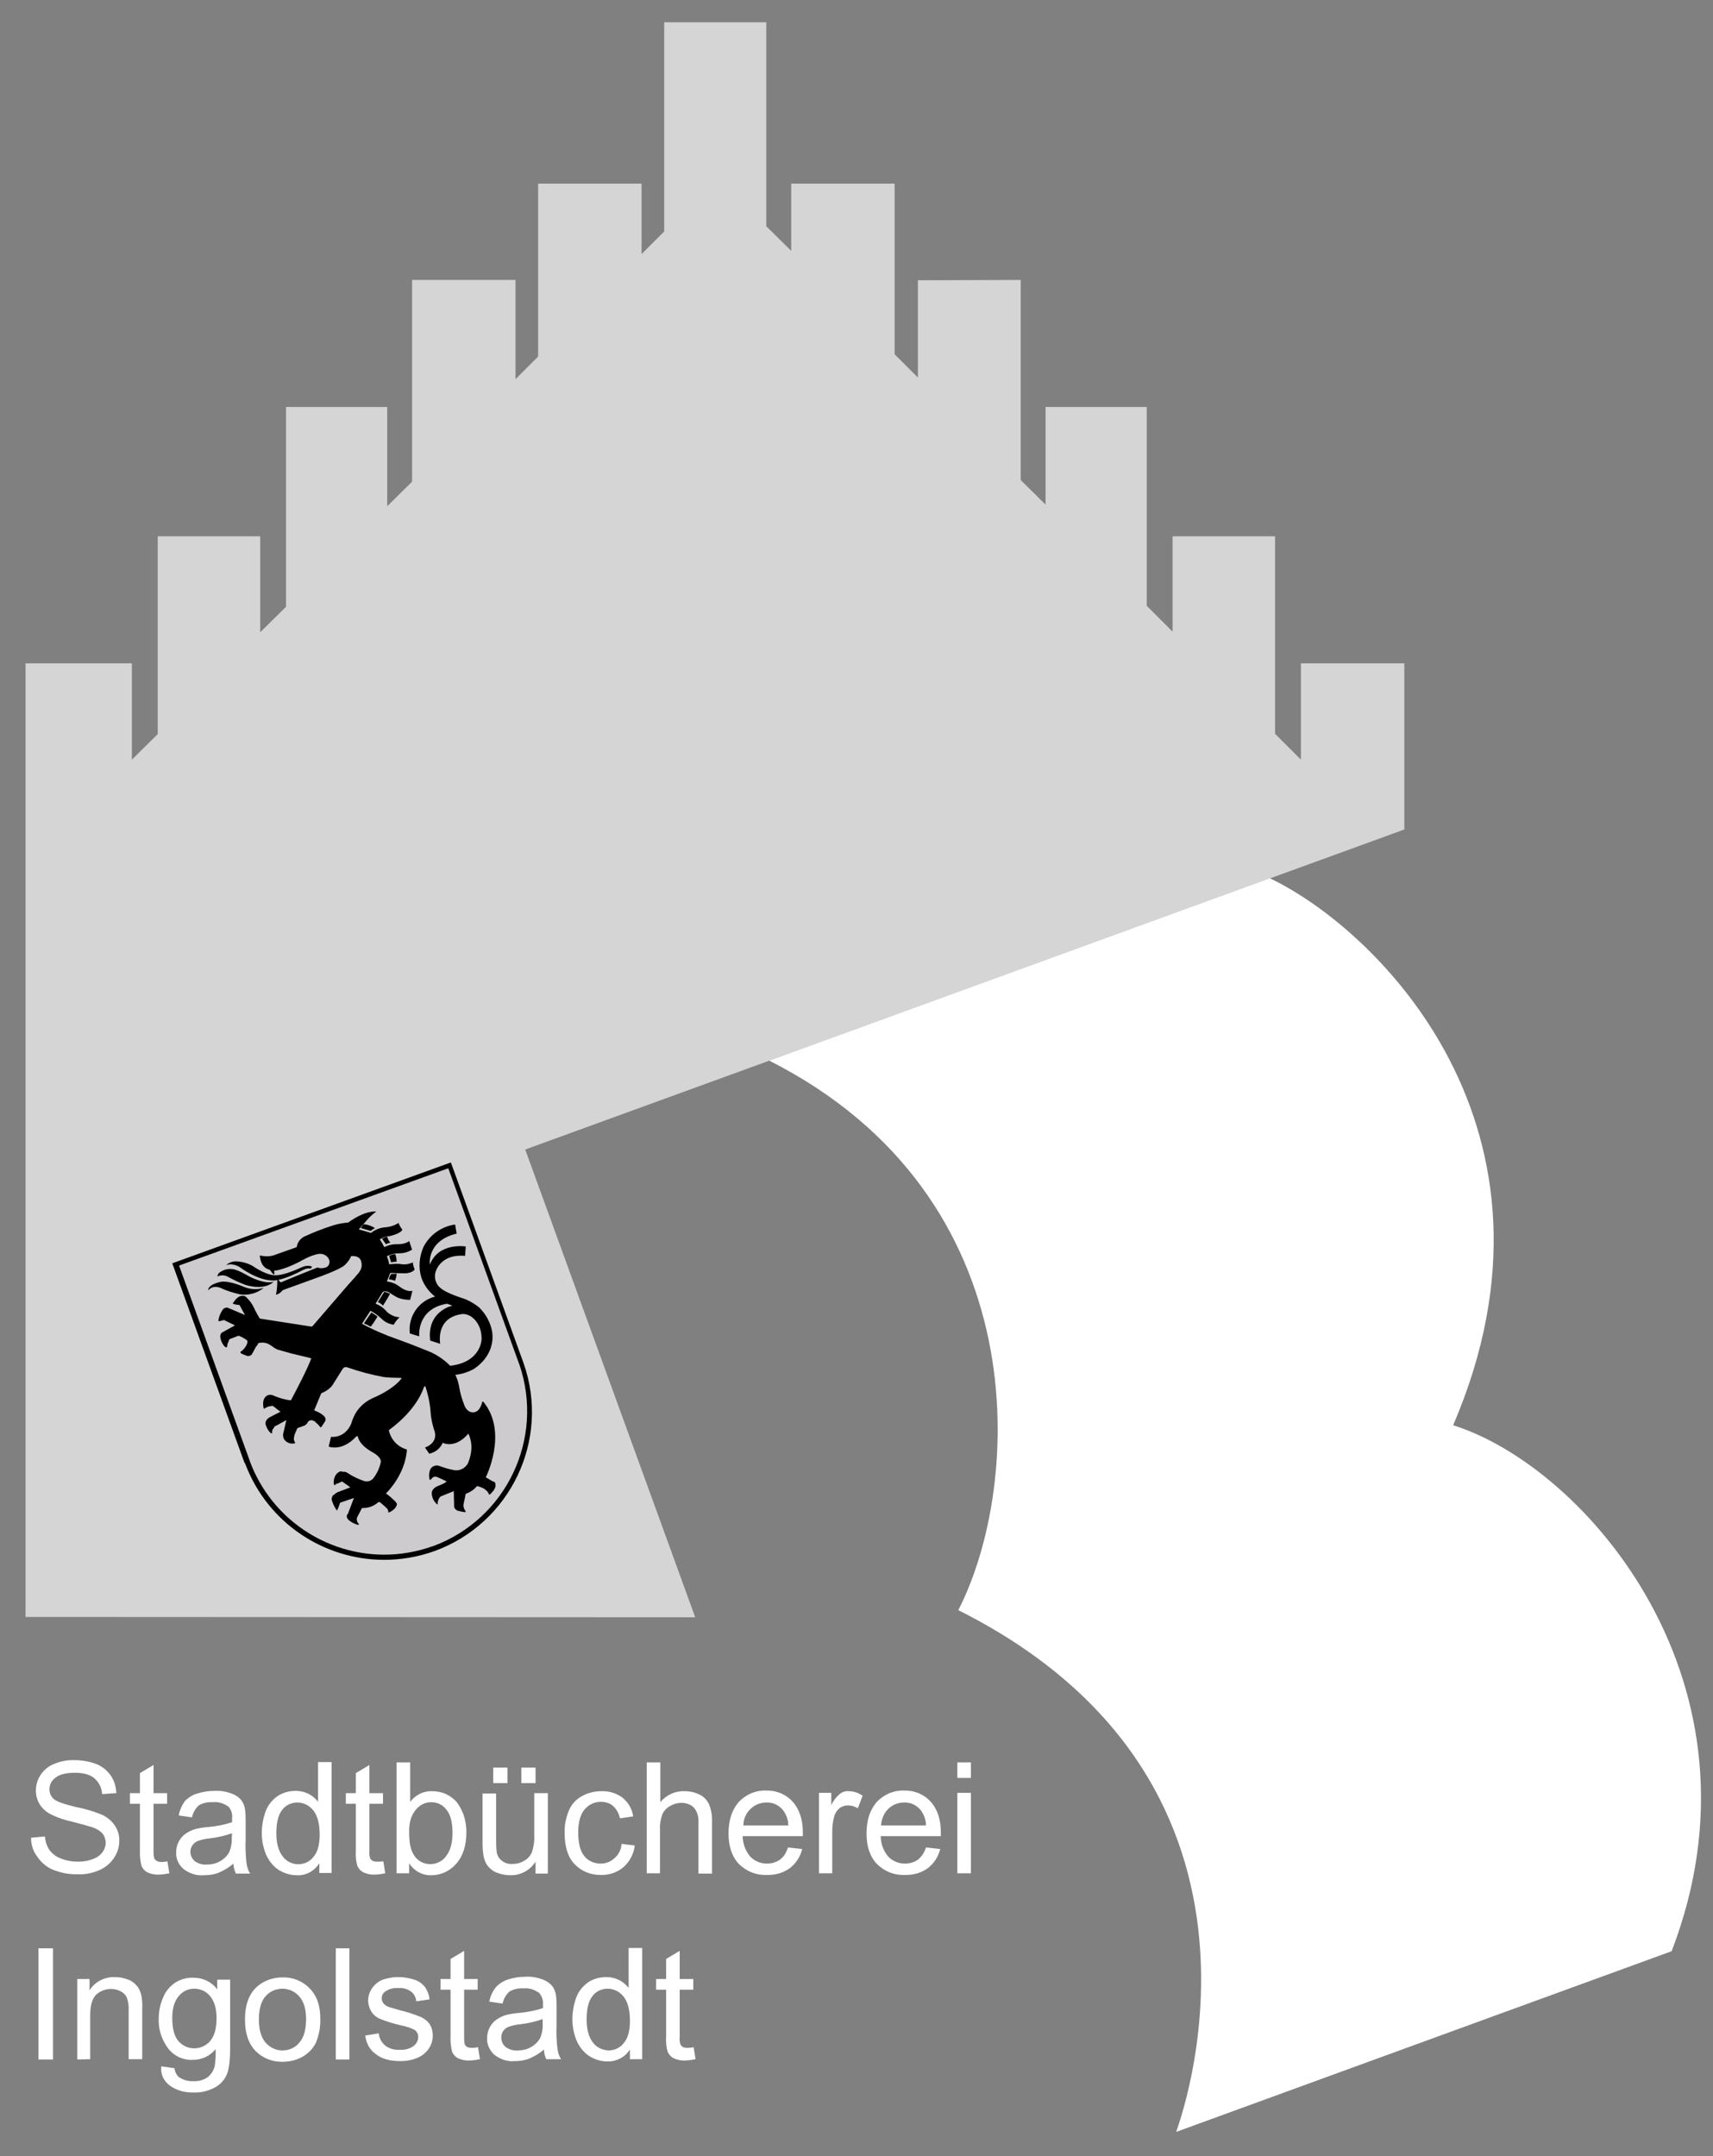
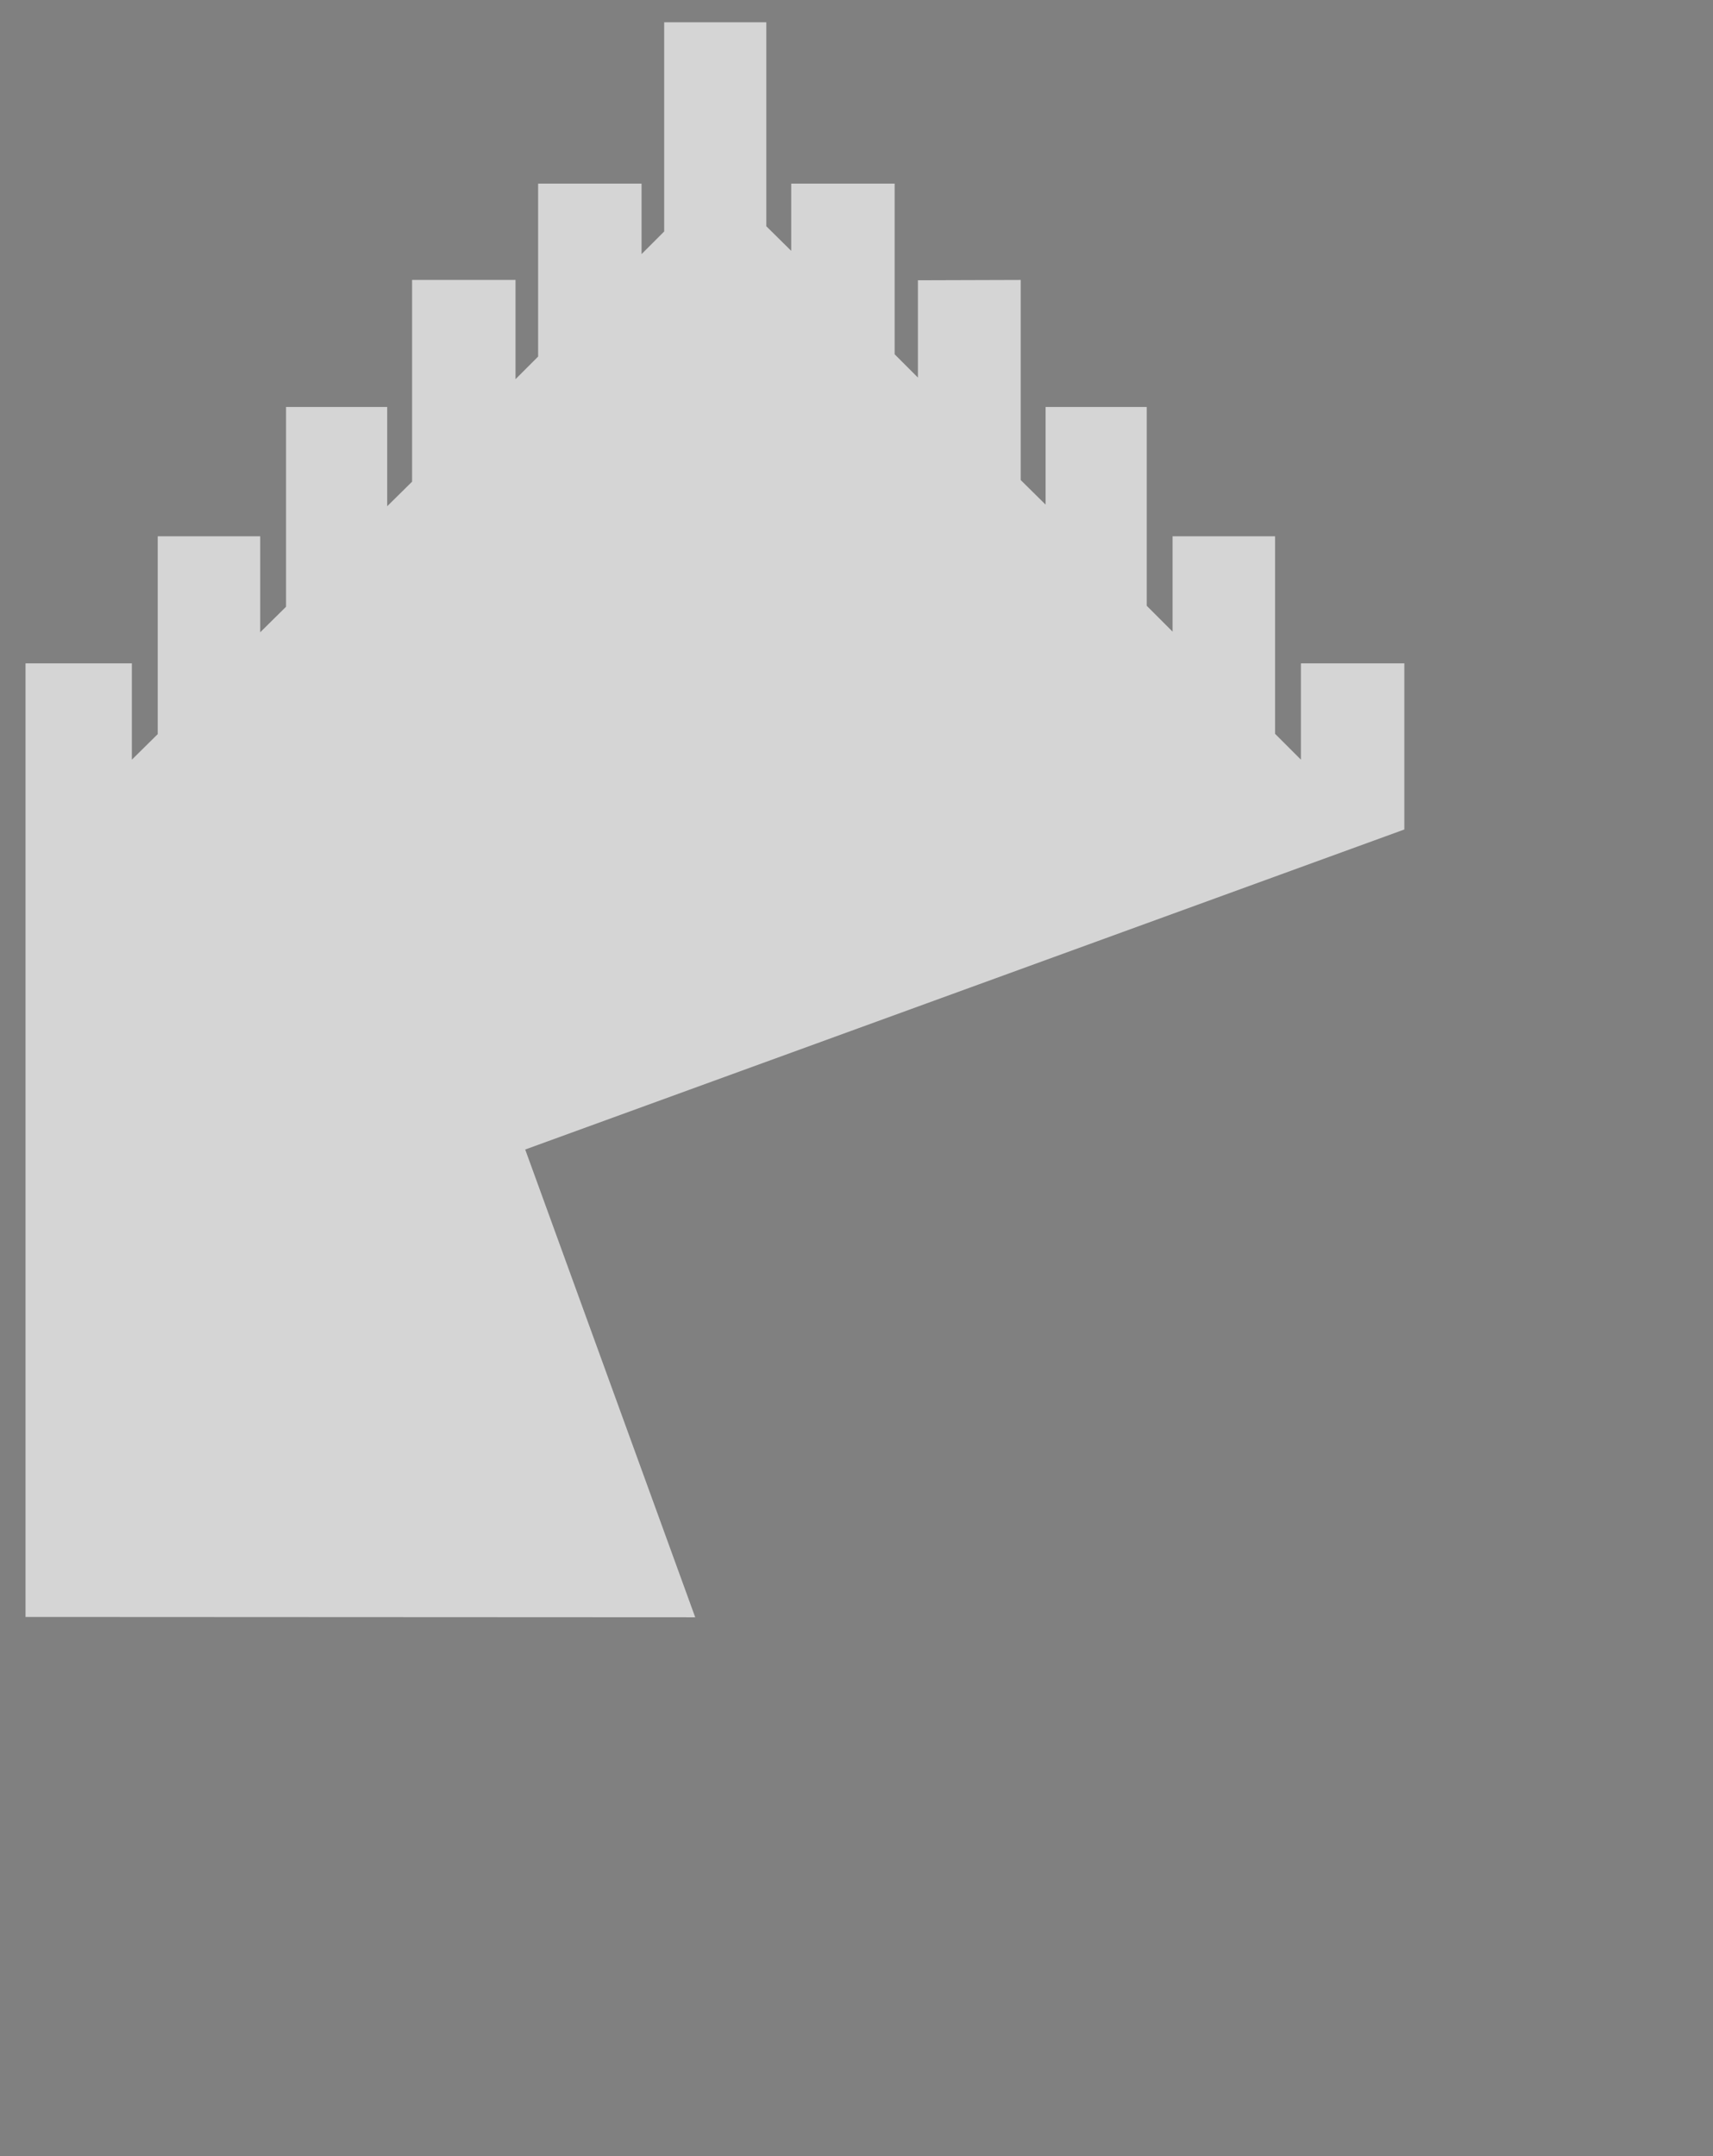
<svg xmlns="http://www.w3.org/2000/svg" width="530px" height="667px" viewBox="0 0 530 667" version="1.1">
  <rect x="0" y="0" width="530" height="667" fill="#808080" stroke="none" />
  <path id="Pfad" d="M434.5 256.6 L434.5 205.2 402.5 205.2 402.5 235 394.5 227 394.5 165.9 362.8 165.9 362.8 195.4 354.8 187.4 354.8 125.9 323.5 125.9 323.5 156.1 315.8 148.5 315.8 86.6 284 86.7 284 116.8 276.8 109.6 276.8 56.8 244.8 56.8 244.8 77.6 237.1 70 237.1 6.9 205.5 6.9 205.5 71.6 198.5 78.6 198.5 56.8 166.5 56.8 166.5 110.3 159.5 117.3 159.5 86.6 127.5 86.6 127.5 149 119.8 156.6 119.8 125.9 88.5 125.9 88.5 187.7 80.5 195.6 80.5 165.9 48.8 165.9 48.8 227.1 40.8 235 40.8 205.2 7.9 205.2 7.9 500.2 215.1 500.3 162.5 355.6 Z" fill="#d5d5d5" fill-opacity="1" stroke="none" />
-   <path id="Pfad-1" d="M76.7 452.5 L76.5 452 C76.5 452.2 76.6 452.4 76.7 452.5 Z M161.2 421.4 L161.4 421.9 Z M161.2 421.4 L161.4 421.9 C169.7 445.4 157.4 471.1 133.9 479.4 110.7 487.6 85.2 475.7 76.7 452.6 L76.5 452.1 54.5 391.2 139.2 360.6 Z" fill="#cdcbcd" fill-opacity="1" stroke="none" />
-   <path id="Pfad-2" d="M363.901 659.5 C363.801 659.4 405.4 552.7 296.5 498.1 316.3 459.5 321.2 370.2 238 328.1 L392.901 271.699 C426.301 287.599 488.9 349.3 449.6 440.9 490.7 453.8 548.9 521.1 517.2 603.6 L363.901 659.5 Z M60.311 647.313 C60.174 647.311 60.038 647.307 59.901 647.301 57.301 647.401 54.8 646.701 52.7 645.301 50.6 643.801 49.601 641.499 49.901 639.199 L54 639.801 C54.1 640.901 54.601 641.9 55.401 642.6 56.701 643.4 58.2 643.901 59.7 643.801 61.3 643.901 62.9 643.5 64.2 642.6 65.3 641.8 66.001 640.601 66.401 639.301 66.701 637.501 66.8 635.7 66.7 633.9 65 636 62.499 637.199 59.799 637.199 56.699 637.399 53.701 636 51.901 633.5 50.001 630.9 49 627.8 49.1 624.6 49.1 622.4 49.501 620.1 50.401 618.1 51.101 616.2 52.4 614.6 54.1 613.4 55.8 612.3 57.801 611.701 59.901 611.801 62.801 611.801 65.5 613.1 67.2 615.4 L67.2 612.4 71.2 612.4 71.2 633.9 C71.2 637.8 70.8 640.5 70 642.1 69.2 643.8 67.8 645.1 66.2 645.9 64.325 646.838 62.362 647.336 60.311 647.313 Z M87.202 637.805 C87.102 637.805 87.002 637.805 86.903 637.803 83.928 637.745 81.162 636.563 79.1 634.5 76.8 632.1 75.799 628.899 75.799 624.699 75.799 620.099 77.1 616.7 79.6 614.5 81.8 612.6 84.601 611.699 87.401 611.699 90.501 611.599 93.599 612.8 95.799 615.1 97.999 617.3 99.1 620.4 99.1 624.4 99.2 627 98.7 629.6 97.7 632 96.8 633.8 95.3 635.301 93.5 636.301 91.7 637.301 89.6 637.801 87.5 637.801 87.4 637.804 87.301 637.805 87.202 637.805 Z M188.163 637.705 C188.075 637.705 187.988 637.702 187.901 637.699 186.001 637.699 184.001 637.1 182.401 636.1 180.701 635 179.4 633.4 178.5 631.5 177.6 629.4 177.1 627.099 177.1 624.699 177.1 622.399 177.499 620.1 178.299 617.9 178.999 616 180.3 614.399 182 613.199 183.7 612.099 185.6 611.6 187.6 611.6 190.3 611.6 192.9 612.8 194.5 615 L194.5 602.6 198.7 602.6 198.7 637 194.901 637 194.901 634 C193.448 636.325 190.868 637.712 188.163 637.705 Z M158.342 637.629 C156.356 637.591 154.476 636.825 152.901 635.6 151.501 634.3 150.6 632.4 150.7 630.5 150.7 628.2 151.8 625.999 153.7 624.699 154.6 624.099 155.6 623.601 156.7 623.301 157.9 623.001 159.2 622.799 160.5 622.699 163 622.499 165.6 621.999 168 621.199 168 620.599 168 620.3 168 620.1 168.1 618.8 167.699 617.5 166.799 616.5 165.399 615.5 163.7 614.9 162 615.1 160.5 615 158.9 615.3 157.6 616.1 156.5 617.1 155.8 618.401 155.5 619.801 L151.401 619.199 C151.701 617.599 152.299 616.2 153.299 614.9 154.299 613.7 155.6 612.9 157 612.4 158.8 611.8 160.7 611.5 162.6 611.5 164.4 611.4 166.099 611.701 167.799 612.301 168.899 612.701 169.9 613.299 170.7 614.199 171.4 614.999 171.8 616 172 617.1 172.2 618.4 172.2 619.7 172.2 621 L172.2 626.6 C172.1 629.1 172.2 631.6 172.5 634 172.7 635.1 173 636.1 173.6 637 L169 637 C168.6 636.1 168.299 635.1 168.299 634 166.999 635.2 165.399 636.101 163.799 636.801 162.299 637.401 160.7 637.6 159.2 637.6 158.912 637.625 158.626 637.634 158.342 637.629 Z M123.901 637.6 C120.701 637.6 118.2 636.9 116.5 635.6 114.4 634.2 113.3 632.099 113 629.699 L117.2 629 C117.3 630.5 118.1 631.901 119.2 632.801 120.5 633.801 122.1 634.2 123.7 634.1 125.2 634.2 126.8 633.8 128 632.9 128.9 632.2 129.401 631.2 129.401 630.1 129.401 629.2 128.9 628.3 128.2 627.9 126.8 627.2 125.401 626.8 123.901 626.5 121.701 626 119.5 625.3 117.5 624.5 116.4 624 115.399 623.2 114.799 622.1 114.199 621.1 113.901 619.901 113.901 618.801 113.901 617.701 114.2 616.699 114.7 615.699 115.2 614.799 115.899 614.001 116.799 613.301 117.599 612.701 118.5 612.3 119.5 612.1 120.7 611.8 121.9 611.6 123.1 611.6 124.9 611.6 126.6 611.9 128.2 612.4 129.5 612.8 130.6 613.599 131.5 614.699 132.3 615.899 132.801 617.2 132.901 618.5 L128.799 619.1 C128.699 617.9 128.1 616.8 127.2 616.1 126.1 615.3 124.701 614.9 123.401 615 121.901 614.9 120.499 615.2 119.299 616 118.499 616.5 118.1 617.299 118.1 618.199 118.1 618.699 118.3 619.299 118.6 619.699 119 620.199 119.6 620.601 120.2 620.801 120.6 621.001 121.901 621.3 123.901 621.9 126.001 622.4 128.1 623.1 130.1 623.9 131.2 624.4 132.201 625.1 132.901 626.1 133.601 627.2 133.901 628.399 133.901 629.699 133.901 631.099 133.5 632.499 132.7 633.699 131.8 634.999 130.6 636 129.1 636.6 127.4 637.3 125.701 637.6 123.901 637.6 Z M144.846 637.42 C143.778 637.423 142.662 637.137 141.7 636.699 140.9 636.299 140.301 635.601 139.901 634.801 139.501 633.201 139.301 631.501 139.401 629.801 L139.401 615.5 136.299 615.5 136.299 612.199 139.401 612.199 139.401 606 143.6 603.5 143.6 612.199 147.799 612.199 147.799 615.5 143.6 615.5 143.6 630.1 C143.6 630.9 143.599 631.7 143.799 632.4 143.899 632.7 144.2 632.999 144.5 633.199 144.9 633.399 145.401 633.5 145.901 633.5 146.701 633.5 147.301 633.401 147.901 633.301 L148.5 637 C147.5 637.2 146.399 637.4 145.299 637.4 145.149 637.413 144.999 637.42 144.846 637.42 Z M211.545 637.42 C210.478 637.423 209.363 637.137 208.401 636.699 207.601 636.299 207 635.601 206.6 634.801 206.1 633.201 206 631.501 206.1 629.801 L206.1 615.5 203 615.5 203 612.199 206.1 612.199 206.1 606 210.299 603.5 210.299 612.199 214.5 612.199 214.5 615.5 210.299 615.5 210.299 630.1 C210.199 630.9 210.3 631.7 210.5 632.4 210.7 632.7 210.9 632.999 211.2 633.199 211.6 633.399 212.1 633.5 212.6 633.5 213.4 633.5 214 633.401 214.6 633.301 L215.2 637 C214.2 637.2 213.1 637.4 212 637.4 211.85 637.413 211.698 637.42 211.545 637.42 Z M11.901 637.1 L11.901 602.699 16.401 602.699 16.401 637.1 11.901 637.1 Z M23.901 637.1 L23.901 612.199 27.7 612.199 27.7 615.699 C29.4 612.999 32.4 611.5 35.6 611.6 37 611.6 38.4 611.9 39.7 612.4 40.8 612.8 41.8 613.6 42.5 614.5 43.2 615.4 43.599 616.5 43.799 617.6 43.999 619 44.1 620.299 44 621.699 L44 637 39.799 637 39.799 622 C39.899 620.7 39.699 619.4 39.299 618.1 38.999 617.3 38.3 616.5 37.5 616.1 36.6 615.6 35.6 615.301 34.6 615.301 32.9 615.201 31.201 615.8 29.901 616.9 28.601 618.1 27.901 620.2 27.901 623.4 L27.901 637 23.901 637.1 Z M103.901 637.1 L103.901 602.699 108.1 602.699 108.1 637.1 103.901 637.1 Z M159.614 634.314 C159.776 634.317 159.938 634.313 160.1 634.301 161.6 634.301 163.101 633.999 164.401 633.199 165.601 632.499 166.6 631.501 167.2 630.301 167.7 629.001 168.001 627.5 167.901 626.1 L167.901 624.6 C165.701 625.4 163.4 625.899 161 626.199 159.7 626.299 158.499 626.6 157.299 627 155.899 627.6 155 628.9 155.1 630.4 155.1 631.5 155.601 632.499 156.401 633.199 157.363 633.899 158.479 634.294 159.614 634.314 Z M87.401 634.301 C89.401 634.301 91.3 633.5 92.6 631.9 94 630.3 94.7 627.9 94.7 624.6 94.7 621.5 94 619.2 92.6 617.6 90.1 614.7 85.699 614.4 82.799 616.9 82.599 617.1 82.4 617.3 82.1 617.6 80.8 619.1 80.1 621.499 80.1 624.699 80.1 627.899 80.8 630.3 82.2 631.9 83.5 633.4 85.401 634.301 87.401 634.301 Z M188.299 634.301 C190.099 634.301 191.9 633.5 193 632 194.3 630.5 194.901 628.2 194.901 625.1 194.901 621.7 194.201 619.2 192.901 617.6 191.701 616.1 189.9 615.199 188 615.199 186.2 615.199 184.399 616 183.299 617.5 182.099 619 181.5 621.399 181.5 624.699 181.5 627.899 182.2 630.3 183.5 631.9 184.6 633.4 186.399 634.201 188.299 634.301 Z M60.221 633.643 C61.67 633.615 63.118 633.106 64.299 632.1 64.599 631.9 64.8 631.7 65 631.4 66.3 629.9 67 627.6 67 624.4 67 621.2 66.3 619.1 65 617.5 63.8 616 62 615.199 60.1 615.199 58.2 615.199 56.499 616 55.299 617.5 53.999 619 53.299 621.199 53.299 624.199 53.299 627.499 53.9 629.9 55.2 631.4 56.493 632.919 58.358 633.678 60.221 633.643 Z M62.143 580.129 C60.156 580.091 58.275 579.325 56.7 578.1 55.2 576.8 54.4 574.9 54.5 573 54.5 570.7 55.6 568.499 57.5 567.199 58.4 566.599 59.4 566.101 60.5 565.801 61.7 565.501 62.999 565.299 64.299 565.199 66.799 564.999 69.399 564.499 71.799 563.699 71.799 563.099 71.799 562.7 71.799 562.6 71.999 561.3 71.6 559.9 70.7 558.9 69.3 557.9 67.601 557.3 65.901 557.5 64.401 557.4 62.8 557.7 61.5 558.5 60.4 559.5 59.701 560.799 59.401 562.199 L55.299 561.6 C55.599 560 56.2 558.601 57.1 557.301 58.1 556.201 59.399 555.3 60.799 554.9 62.599 554.3 64.501 554 66.401 554 68.201 553.9 69.9 554.201 71.6 554.801 72.7 555.201 73.7 555.799 74.5 556.699 75.2 557.499 75.599 558.5 75.799 559.6 75.999 560.9 76 562.2 76 563.5 L76 569.1 C75.9 571.6 75.999 574.1 76.299 576.6 76.499 577.7 76.801 578.7 77.401 579.6 L73 579.6 C72.5 578.6 72.3 577.6 72.2 576.5 70.9 577.7 69.3 578.601 67.7 579.301 66.2 579.901 64.6 580.1 63 580.1 62.713 580.125 62.427 580.134 62.143 580.129 Z M92.323 580.117 C92.149 580.118 91.974 580.112 91.799 580.1 89.899 580.1 87.899 579.5 86.299 578.5 84.599 577.4 83.301 575.8 82.401 573.9 81.501 571.8 81 569.5 81 567.1 81 564.8 81.4 562.501 82.2 560.301 82.9 558.401 84.201 556.8 85.901 555.6 87.601 554.5 89.5 554 91.5 554 94.2 554 96.801 555.2 98.401 557.4 L98.401 545.1 102.6 545.1 102.6 579.4 98.799 579.4 98.799 576.4 C97.393 578.65 94.932 580.108 92.323 580.117 Z M133.239 580.105 C130.539 580.112 128.053 578.725 126.6 576.4 L126.6 579.5 122.7 579.5 122.7 545.199 126.901 545.199 126.901 557.4 C128.501 555.3 131 554 133.7 554.1 135.2 554.1 136.7 554.4 138 555 139.3 555.6 140.501 556.5 141.401 557.6 142.301 558.8 143 560.2 143.5 561.6 144 563.2 144.299 564.899 144.299 566.699 144.299 570.999 143.2 574.3 141.1 576.6 139.2 578.8 136.4 580.1 133.5 580.1 133.413 580.103 133.326 580.105 133.239 580.105 Z M158.1 580.104 C158 580.104 157.899 580.103 157.799 580.1 156.399 580.1 155 579.801 153.7 579.301 152.6 578.901 151.601 578.099 150.901 577.199 150.201 576.299 149.8 575.2 149.6 574.1 149.4 572.8 149.299 571.499 149.299 570.199 L149.299 554.801 153.5 554.801 153.5 568.6 C153.5 570.1 153.5 571.6 153.7 573.1 153.9 574.1 154.501 575.099 155.401 575.699 156.301 576.399 157.5 576.7 158.6 576.6 159.9 576.6 161.1 576.3 162.2 575.6 163.3 575 164.1 574.1 164.6 572.9 165.1 571.3 165.399 569.7 165.299 568 L165.299 554.699 169.5 554.699 169.5 579.6 165.7 579.6 165.7 579.5 165.7 575.9 C164.053 578.516 161.187 580.098 158.1 580.104 Z M236.7 580.02 C233.703 580.033 230.756 578.756 228.6 576.6 226.5 574.4 225.401 571.199 225.401 567.199 225.401 562.999 226.5 559.8 228.6 557.4 230.8 555.1 233.8 553.8 237 553.9 240.1 553.8 243.1 555.001 245.2 557.301 247.3 559.601 248.401 562.8 248.401 566.9 L248.401 568 229.799 568 C229.799 570.3 230.6 572.501 232.1 574.301 233.4 575.701 235.299 576.5 237.299 576.5 238.699 576.5 240.099 576.101 241.299 575.301 242.499 574.401 243.299 573.1 243.799 571.5 L248.2 572 C247.6 574.4 246.301 576.4 244.401 577.9 242.301 579.4 239.799 580.1 237.299 580 237.099 580.013 236.899 580.019 236.7 580.02 Z M279.401 580.02 C276.404 580.033 273.455 578.756 271.299 576.6 269.199 574.4 268.1 571.199 268.1 567.199 268.1 562.999 269.199 559.8 271.299 557.4 273.499 555.1 276.5 553.8 279.7 553.9 282.8 553.8 285.801 555.001 287.901 557.301 290.001 559.601 291.1 562.8 291.1 566.9 L291.1 568 272.5 568 C272.5 570.3 273.299 572.501 274.799 574.301 276.099 575.701 278 576.5 280 576.5 281.4 576.5 282.8 576.101 284 575.301 285.1 574.401 286 573.1 286.5 571.5 L290.901 572 C290.301 574.4 289 576.4 287.1 577.9 285 579.4 282.5 580.1 280 580 279.8 580.013 279.601 580.019 279.401 580.02 Z M186.469 580.008 C186.313 580.009 186.157 580.006 186 580 182.9 580.1 179.899 578.899 177.799 576.699 175.699 574.499 174.7 571.3 174.7 567.1 174.6 564.7 175.1 562.3 176 560.1 176.8 558.2 178.2 556.6 180.1 555.6 181.9 554.6 184 554.1 186 554.1 188.4 554 190.7 554.7 192.6 556.1 194.4 557.6 195.601 559.6 195.901 561.9 L191.799 562.5 C191.499 561 190.8 559.699 189.7 558.699 188.7 557.799 187.4 557.4 186.1 557.4 184.1 557.3 182.201 558.199 180.901 559.699 179.601 561.199 178.901 563.6 178.901 566.9 178.901 570.2 179.499 572.599 180.799 574.199 181.999 575.699 183.899 576.5 185.799 576.5 187.299 576.5 188.801 576 189.901 575 191.401 573.8 192.199 572.2 192.299 570.4 L196.401 570.9 C196.101 573.5 194.801 575.9 192.901 577.6 191.12 579.1 188.811 579.985 186.469 580.008 Z M48.746 579.92 C47.679 579.923 46.563 579.637 45.6 579.199 44.8 578.799 44.199 578.101 43.799 577.301 43.399 575.701 43.199 574.001 43.299 572.301 L43.299 558 40.2 558 40.2 554.699 43.299 554.699 43.299 548.5 47.5 546 47.5 554.699 51.7 554.699 51.7 558 47.5 558 47.5 572.5 C47.5 573.3 47.5 574.101 47.7 574.801 47.8 575.101 48.101 575.4 48.401 575.6 48.801 575.9 49.401 576 49.901 576 50.601 576 51.199 575.901 51.799 575.801 L52.401 579.5 C51.401 579.7 50.3 579.9 49.2 579.9 49.05 579.913 48.899 579.92 48.746 579.92 Z M115.545 579.92 C114.478 579.923 113.363 579.637 112.401 579.199 111.601 578.799 111 578.101 110.6 577.301 110.1 575.701 110 574.001 110.1 572.301 L110.1 558 107 558 107 554.699 110.1 554.699 110.1 548.5 114.299 546 114.299 554.699 118.5 554.699 118.5 558 114.299 558 114.299 572.5 C114.199 573.3 114.3 574.101 114.5 574.801 114.6 575.101 114.9 575.4 115.2 575.6 115.6 575.8 116.1 575.9 116.6 575.9 117.3 575.9 117.9 575.901 118.6 575.801 L119.2 579.5 C118.2 579.7 117.1 579.9 116 579.9 115.85 579.913 115.698 579.92 115.545 579.92 Z M23.696 579.813 C21.176 579.836 18.745 579.338 16.401 578.4 14.401 577.6 12.7 576.101 11.5 574.301 10.3 572.801 9.6 570.7 9.6 568.5 L13.901 568.1 C14.001 569.6 14.499 571.101 15.299 572.301 16.199 573.501 17.399 574.4 18.799 574.9 20.499 575.6 22.3 575.9 24.1 575.9 25.7 575.9 27.2 575.7 28.7 575.1 29.9 574.7 30.9 574 31.7 573 32.3 572.2 32.7 571.1 32.7 570.1 32.7 569.1 32.399 568.101 31.799 567.301 30.999 566.401 29.9 565.701 28.7 565.301 27.8 565.001 25.7 564.4 22.6 563.6 20.3 563.1 18.1 562.4 16 561.4 14.5 560.7 13.199 559.599 12.299 558.199 11.499 556.899 11.1 555.4 11.1 553.9 11.1 552.2 11.6 550.5 12.6 549 13.7 547.4 15.201 546.2 16.901 545.6 18.901 544.8 21 544.4 23.1 544.5 25.4 544.5 27.699 544.899 29.799 545.699 31.599 546.399 33.199 547.701 34.299 549.301 35.399 550.901 35.9 552.799 36 554.699 L31.6 555 C31.5 553.1 30.6 551.3 29.2 550.1 27.9 549 25.9 548.4 23.2 548.4 20.5 548.4 18.4 548.9 17.2 549.9 16 550.7 15.299 552.1 15.299 553.5 15.299 554.7 15.8 555.8 16.6 556.5 17.5 557.3 19.8 558.1 23.5 559 26.1 559.5 28.6 560.199 31.1 561.199 32.9 561.899 34.4 563.099 35.5 564.699 36.5 566.099 37.001 567.9 36.901 569.6 36.901 571.4 36.299 573.199 35.299 574.699 34.199 576.399 32.599 577.7 30.799 578.5 28.699 579.4 26.5 579.901 24.2 579.801 24.031 579.807 23.864 579.811 23.696 579.813 Z M216.1 579.6 L216.1 563.801 C216.2 562.101 215.8 560.499 214.7 559.199 213.7 558.199 212.299 557.699 210.799 557.699 209.599 557.699 208.299 558.099 207.299 558.699 206.199 559.299 205.401 560.201 204.901 561.301 204.401 562.801 204.1 564.3 204.2 565.9 L204.2 579.5 200.1 579.5 200.1 545.199 204.299 545.199 204.299 557.5 C206.099 555.3 208.9 554 211.7 554.1 213.4 554.1 215 554.399 216.5 555.199 217.8 555.799 218.801 556.899 219.401 558.199 220.101 559.999 220.399 561.901 220.299 563.801 L220.299 579.6 216.1 579.6 Z M253.401 579.5 L253.401 554.6 257.2 554.6 257.2 558.4 C257.8 557.1 258.701 555.9 259.901 554.9 260.701 554.3 261.6 554 262.6 554.1 264.1 554.1 265.601 554.6 266.901 555.5 L265.401 559.4 C264.501 558.8 263.399 558.5 262.299 558.5 261.399 558.5 260.499 558.801 259.799 559.301 259.099 559.901 258.5 560.7 258.2 561.6 257.7 563.2 257.5 564.9 257.5 566.5 L257.5 579.5 253.401 579.5 Z M296.2 579.5 L296.2 554.6 300.401 554.6 300.401 579.5 296.2 579.5 Z M63.412 576.814 C63.575 576.817 63.738 576.813 63.901 576.801 65.401 576.801 66.9 576.499 68.2 575.699 69.4 574.999 70.4 574.001 71 572.801 71.5 571.501 71.8 570 71.7 568.6 L71.799 567.1 C69.599 567.9 67.301 568.399 64.901 568.699 63.601 568.799 62.4 569.1 61.2 569.5 59.3 570.3 58.4 572.401 59.2 574.301 59.4 574.801 59.8 575.299 60.2 575.699 61.162 576.399 62.278 576.794 63.412 576.814 Z M92.299 576.699 C94.099 576.699 95.9 575.9 97 574.4 98.3 572.9 98.901 570.6 98.901 567.5 98.901 564.1 98.201 561.6 96.901 560 95.701 558.5 93.9 557.6 92 557.6 90.2 557.6 88.399 558.4 87.299 559.9 86.099 561.4 85.5 563.8 85.5 567.1 85.5 570.3 86.2 572.701 87.5 574.301 88.6 575.801 90.399 576.699 92.299 576.699 Z M132.995 576.666 C133.967 576.684 134.963 576.469 135.901 576 136.701 575.6 137.5 574.999 138 574.199 139.3 572.599 140 570.2 140 567 140 563.8 139.4 561.301 138.1 559.801 137 558.301 135.301 557.5 133.401 557.5 131.501 557.5 129.8 558.4 128.6 559.9 127.2 561.6 126.5 563.9 126.6 566.9 126.6 569.9 126.999 572 127.799 573.4 128.83 575.463 130.855 576.627 132.995 576.666 Z M230 564.699 L243.901 564.699 C243.901 562.999 243.299 561.4 242.299 560 240.999 558.4 239.1 557.5 237.1 557.6 235.3 557.6 233.5 558.3 232.2 559.6 230.8 560.9 230 562.799 230 564.699 Z M272.6 564.699 L286.5 564.699 C286.5 562.999 285.901 561.4 284.901 560 283.601 558.4 281.7 557.5 279.7 557.6 277.9 557.6 276.099 558.3 274.799 559.6 273.499 560.9 272.7 562.799 272.6 564.699 Z M152.6 551.6 L152.6 546.801 157 546.801 157 551.6 152.6 551.6 Z M161.299 551.6 L161.299 546.801 165.7 546.801 165.7 551.6 161.299 551.6 Z M296.2 550 L296.2 545.199 300.401 545.199 300.401 550 296.2 550 Z" fill="#ffffff" fill-opacity="1" stroke="none" />
-   <path id="Pfad-3" d="M118.82 482.531 C100.244 482.505 82.853 471.18 75.9 452.9 75.8 452.8 75.8 452.599 75.7 452.499 75.7 452.499 75.701 452.4 75.601 452.4 L53.3 390.8 139.499 359.601 161.999 421.7 C170.299 445.3 157.999 471.2 134.499 479.8 129.315 481.659 124.021 482.538 118.82 482.531 Z M118.804 480.931 C123.815 480.94 128.912 480.094 133.9 478.3 L133.999 478.3 C156.699 469.9 168.5 445 160.7 422.101 L160.499 421.601 138.7 361.4 55.4 391.499 77.2 451.7 77.4 452.3 C84.118 469.956 100.909 480.899 118.804 480.931 Z M110.8 471.7 C109.8 471.5 108.901 471 108.101 470.4 106.901 469.5 107.4 468.599 107.4 468.499 107.466 468.475 107.533 468.453 107.601 468.433 L107.601 468.4 109.499 463.4 105.4 464.8 105.2 464.9 C105 465.5 104.799 466.2 104.499 466.8 104.299 467.4 104.2 467.2 104.2 467.2 104.185 467.177 104.169 467.152 104.154 467.128 104.118 467.132 104.101 467.101 104.101 467.101 103.501 466.201 103 465.2 102.7 464.2 102.5 463.6 102.7 462.9 103.2 462.4 103.251 462.412 103.299 462.426 103.347 462.441 103.641 462.071 104.024 461.791 104.499 461.601 L108.4 460.101 105.999 458.4 105.8 458.3 C105.2 458.6 104.6 458.901 103.9 459.101 103.6 459.701 103.499 459.4 103.499 459.4 103.489 459.344 103.481 459.287 103.474 459.232 103.348 459.335 103.3 459.2 103.3 459.2 103.1 458.1 103.399 457.001 103.999 456.101 104.399 455.601 105.001 455.201 105.601 455.101 105.663 455.17 105.719 455.238 105.773 455.306 105.782 455.304 105.791 455.302 105.8 455.3 106.4 455.2 107.101 455.3 107.601 455.7 109.101 456.7 110.799 457.501 112.499 458.101 113.599 458.501 114.799 458.2 115.499 457.3 116.599 455.9 117.4 454.2 117.8 452.4 118.2 450.6 114.8 448.999 114.8 448.999 110.8 446.599 110.7 444.3 110.7 444.3 L110.3 444.3 C105.8 449.2 101.7 447.499 101.7 447.499 L102.4 444.499 C107.2 444.799 108.7 440.3 108.7 440.3 109 439.3 109.4 438.4 109.4 438.4 110.5 435.8 112.601 433.801 115.101 432.601 122.401 429.501 124.3 426.3 124.3 426.3 123.6 426.2 122.101 426.2 122.101 426.2 121.001 426.2 119.9 426.099 118.8 425.999 115 425.299 111.199 424.299 107.499 422.999 106.899 422.799 106.299 422.999 105.999 423.499 L102.8 428.601 C101.9 429.701 100.7 430.499 99.4 430.999 L97.2 436.3 C98.3 436.7 99.3 437.199 100.2 437.999 101.2 438.999 100.499 439.8 100.499 439.8 L99.4 441.499 C99.381 441.468 99.359 441.437 99.339 441.406 L99.2 441.601 C98.8 441.101 98.4 440.6 97.9 440.2 97.8 440.1 97.599 440 97.499 439.9 97.523 439.851 97.549 439.803 97.575 439.755 97.342 439.67 97.155 439.584 96.9 439.499 96.8 439.399 96.8 439.4 96.7 439.4 96 439.2 95.301 439.6 95.101 440.2 94.801 440.6 94.4 441.001 93.9 441.101 L91.999 441.8 91.101 443.9 91.101 443.999 C91.101 444.199 90.999 444.399 90.999 444.499 90.974 444.586 90.955 444.674 90.943 444.761 90.943 444.761 90.943 444.763 90.943 444.763 90.93 444.849 90.923 444.935 90.921 445.021 90.921 445.021 90.921 445.023 90.921 445.023 90.92 445.109 90.924 445.193 90.933 445.277 90.951 445.445 90.989 445.607 91.044 445.763 91.072 445.84 91.104 445.917 91.14 445.99 91.14 445.99 91.14 445.991 91.14 445.991 91.176 446.064 91.216 446.134 91.259 446.202 91.259 446.202 91.259 446.204 91.259 446.204 91.302 446.273 91.35 446.337 91.4 446.4 91.275 446.45 91.147 446.488 91.017 446.517 90.887 446.546 90.755 446.565 90.622 446.574 90.556 446.578 90.49 446.58 90.423 446.579 90.423 446.579 90.421 446.579 90.421 446.579 90.222 446.578 90.022 446.555 89.825 446.513 89.76 446.499 89.693 446.482 89.628 446.464 89.176 446.336 88.749 446.106 88.4 445.8 88.362 445.769 88.325 445.737 88.29 445.702 87.869 445.317 87.616 444.784 87.603 444.245 87.575 444.03 87.574 443.812 87.601 443.601 L88.601 439.3 85.9 440.8 C85.454 440.979 85.089 441.159 84.802 441.48 84.809 441.53 84.809 441.574 84.8 441.601 84.7 441.701 84.701 441.8 84.601 441.9 84.301 442.2 84.2 442.5 84.2 442.9 84.3 443.5 83.999 443.4 83.999 443.4 83.998 443.399 83.997 443.397 83.995 443.396 83.945 443.413 83.9 443.4 83.9 443.4 83.1 442.8 82.6 441.899 82.3 440.999 82 440.299 82.201 439.601 82.601 439.101 82.801 438.901 83 438.699 83.3 438.499 L86.8 436.7 C86.4 436.5 84.7 435.101 84.7 435.101 84.522 434.922 84.265 434.904 84.07 434.902 83.89 434.911 83.79 434.999 83.601 434.999 82.901 435.099 82.3 435.4 81.7 435.8 81.696 435.78 81.693 435.763 81.689 435.743 81.659 435.763 81.63 435.781 81.601 435.8 81.001 433.2 81.999 432.3 81.999 432.3 82.362 431.756 82.972 431.46 83.605 431.484 83.703 431.482 83.801 431.485 83.9 431.499 83.9 431.5 83.901 431.502 83.902 431.503 84.186 431.523 84.533 431.622 84.8 431.8 86.5 432.5 88.199 433 89.999 433.2 95.599 422.701 96.3 420.2 96.3 420.2 L95.601 419.999 90.2 418.7 85.9 417.499 C85.4 417.299 84.899 417 84.499 416.7 84.099 416.4 83.7 416.1 83.3 415.9 82.3 415.3 81 415.199 79.9 415.499 79.8 415.899 79.5 416.301 79.2 416.601 L78.3 418.3 C78.201 418.497 78.102 418.598 78.003 418.697 78.03 418.792 78.031 418.868 77.999 418.9 77.599 419.4 76.9 419.6 76.3 419.4 74.1 418.6 74.4 418.4 74.4 418.4 74.422 418.385 74.444 418.368 74.466 418.353 74.342 418.24 74.4 418.2 74.4 418.2 75 417.8 75.5 417.3 75.9 416.7 L76.101 416.4 C76.901 415 76.4 414.601 76.4 414.601 75.6 414.001 74.7 413.5 73.8 413.2 L71.2 414.2 C71.037 414.282 70.938 414.368 70.798 414.505 70.834 414.57 70.868 414.637 70.9 414.7 70.8 414.8 70.8 414.899 70.7 414.999 70.5 415.399 70.3 415.9 70.3 416.4 70.2 416.9 69.999 416.8 69.999 416.8 69.93 416.8 69.851 416.759 69.769 416.695 69.365 416.633 68.7 415.4 68.7 415.4 67.8 413.5 68.201 412.6 68.601 412.3 68.701 412.2 68.8 412.101 68.9 412.101 L72.7 409.999 69.273 408.335 69.101 408.4 C67.201 409 67.601 408.499 67.601 408.499 67.603 408.486 67.606 408.473 67.609 408.46 67.519 408.404 67.601 408.3 67.601 408.3 67.801 407.2 68.2 406.2 68.8 405.3 69.1 404.8 69.6 404.499 70.2 404.499 70.4 404.499 70.501 404.601 70.601 404.601 L75.8 406.8 74.109 403.716 C74.052 403.724 74.009 403.721 73.999 403.7 72.682 403.562 72.238 403.376 72.085 403.275 72.044 403.249 72.017 403.226 72.007 403.214 72.001 403.206 71.999 403.2 71.999 403.2 72.299 402.8 72.6 402.399 72.9 401.999 73.165 401.702 73.424 401.476 73.671 401.306 73.77 401.238 73.865 401.179 73.96 401.128 74.008 401.103 74.054 401.08 74.101 401.058 74.147 401.036 74.192 401.015 74.238 400.997 74.734 400.799 75.158 400.815 75.466 400.884 75.635 400.922 75.769 400.976 75.861 401.021 75.952 401.065 75.999 401.101 75.999 401.101 77.099 402.101 78.001 403.301 78.601 404.601 79.101 405.701 79.7 406.8 80.4 407.9 L96.499 410.4 96.9 409.999 107.499 397.7 C111.499 393.301 111.2 393.4 111.2 393.4 112 392.4 112.101 391 111.601 389.8 110.801 388.2 108.601 388.601 108.601 388.601 108.201 389.701 107.399 390.699 106.499 391.499 104.699 392.899 98.8 394.999 98.8 394.999 L87.499 399.101 C86.299 400.501 85.4 400.499 85.4 400.499 85.694 399.029 85.796 397.558 85.8 395.993 85.342 396.083 85.101 396.101 85.101 396.101 84.945 396.113 84.786 396.121 84.628 396.124 79.736 396.224 74.2 391.999 74.2 391.999 71.7 390.499 69.999 391.4 69.999 391.4 L70.101 391.3 C70.801 390.6 71.7 390.3 72.7 390.2 74.6 390.2 76.6 390.7 78.3 391.7 82.7 394.7 85.101 394.499 85.101 394.499 88.101 394.599 93.4 391.999 93.4 391.999 95.5 391.099 96.601 391.9 96.601 391.9 L95.999 392.499 C95.299 391.999 93.499 392.999 93.499 392.999 89.804 394.948 87.289 395.677 86.032 395.947 L86.3 395.999 C86.4 396.299 86.6 396.5 86.9 396.7 L91.499 394.8 98.2 392.101 C99 392.401 99.9 392.401 100.7 392.101 L100.8 392.101 C101.8 391.701 102.2 390.601 101.8 389.601 101.3 388.401 99.901 387.7 98.601 387.9 96.201 388.2 92.7 390.3 92.7 390.3 87.5 393 84.8 393.101 84.8 393.101 85 394.101 84.8 394.3 84.8 394.3 84.3 394.1 83.499 392.8 83.499 392.8 80.499 392.2 80.4 388.499 80.4 388.499 L80.4 388.4 80.601 388.4 C82.301 388.8 84.001 388.699 85.601 387.999 L91.8 385.8 C92 384.4 92.799 383.301 93.999 382.601 96.999 381.201 100.1 379.999 103.3 378.999 104.7 378.599 106.2 378.3 107.7 378.2 113.3 374.201 116.4 374.8 116.4 374.8 115.3 375.6 114.2 376.6 113.3 377.7 112.3 378.9 110.999 380.3 110.999 380.3 L114.8 381.4 C115.9 380.5 117.3 379.9 118.8 379.7 120.4 379.6 122 379.2 123.3 378.3 123.6 379.1 123.999 379.8 124.499 380.4 123.899 381.7 120.499 382.4 120.499 382.4 119.399 382.5 118.399 382.8 117.499 383.4 117.999 384.1 118.5 385 118.9 385.8 L119.101 385.7 C120.101 385.2 121.299 384.9 122.499 384.9 125.599 385 126.601 383.9 126.601 383.9 L127.499 386.601 C126.299 387.301 125.001 387.7 123.601 387.7 122.201 387.7 120.9 388.001 119.7 388.601 120 389.401 120.3 390.201 120.4 391.101 121.5 391.001 122.6 390.899 123.7 390.999 125.1 391.299 126.5 391.099 127.7 390.499 127.8 391.299 128 392 128.3 392.7 127.5 393.9 125.3 393.9 125.3 393.9 L120.7 393.8 C120.4 394.7 120.1 395.5 119.7 396.4 121.1 396.6 122.501 397.099 123.601 397.999 126.101 399.899 127.601 399.3 127.601 399.3 L126.9 402.101 C125.5 402.101 124.1 401.9 122.8 401.3 121.9 400.8 121.1 400.3 120.4 399.8 119 399.1 118.4 399.7 118.4 399.7 L116.2 403.3 C117.6 403.8 118.8 404.7 119.7 405.8 120.8 406.8 122.101 407.399 123.601 407.499 122.901 408.199 122.3 408.9 121.8 409.8 120.4 409.6 119.101 408.999 118.101 407.999 117.001 406.999 115.901 406.099 114.601 405.499 L111.999 409.499 C115.499 411.399 119.199 413 122.999 414.3 127.999 416.1 133.3 418.3 133.3 418.3 135.5 419.3 137.6 420.799 139.3 422.499 148.9 421.399 148.999 414.3 148.999 414.3 149.099 409 145.499 407.101 145.499 407.101 144.699 406.701 143.899 406.399 142.999 406.499 134.599 407.599 136.2 415.7 136.2 415.7 L133.101 414.7 C132.001 405.501 139.999 403.9 139.999 403.9 L138.3 403.3 C128.8 404.9 129.7 413.4 129.7 413.4 L126.8 412.499 C126.2 407.299 129.501 402.401 134.601 401.101 132.701 399.601 131.2 397.6 130.4 395.3 129.4 392.2 129.699 388.8 130.999 385.8 132.899 382 136.6 379.4 140.8 378.8 L141.3 381.601 C131.9 383.901 132.999 391.2 132.999 391.2 135.699 384.201 144.101 385.601 144.101 385.601 L143.9 388.499 C136.5 387.799 134.9 393.101 134.9 393.101 134.1 395.101 134.799 397.401 136.499 398.601 138.099 400.001 142.8 401.499 142.8 401.499 144.8 402.099 146.7 403.199 148.3 404.499 150.4 406.599 151.8 409.201 152.3 412.101 153.2 419.401 147.1 423.201 146.4 423.601 144.7 424.501 142.8 425.1 140.9 425.3 141.5 426.6 141.901 427.9 142.101 429.2 142.401 431.1 143 433 143.7 434.8 144.7 437.2 146.499 436.9 146.499 436.9 148.599 436.8 149.2 433.7 149.2 433.7 149.3 433.4 149.601 433.7 149.601 433.7 157.301 443.2 150.3 456.999 150.3 456.999 L152.499 458.3 152.521 458.314 C152.629 458.292 152.723 458.287 152.8 458.3 153.1 458.5 153.3 458.8 153.3 459.2 153.316 459.294 153.317 459.39 153.31 459.488 153.413 460.676 151.7 462.2 151.7 462.2 151.4 462.5 151.3 462.3 151.3 462.3 151.1 461.7 150.701 461.2 150.101 460.8 150.101 460.7 150 460.601 149.9 460.601 149.2 460.201 148.401 459.9 147.601 459.7 146.701 460.8 145.501 461.601 144.101 462.101 L143.4 465.4 143.4 465.601 C143.4 465.701 143.4 465.899 143.4 465.999 143.5 466.499 143.699 467 143.999 467.4 144.199 467.7 143.9 467.8 143.9 467.8 143.2 467.7 142.6 467.6 141.9 467.4 141.515 467.336 141.173 467.147 140.923 466.863 140.736 466.685 140.587 466.464 140.499 466.2 140.513 466.187 140.528 466.175 140.542 466.161 140.501 466.041 140.499 465.948 140.499 465.8 L140.4 461.3 140.101 461.4 136.4 462.9 C136.2 463 136.099 463.2 135.999 463.3 135.899 463.4 135.9 463.501 135.8 463.601 135.6 464.101 135.4 464.499 135.4 464.999 135.5 465.399 135.3 465.4 135.3 465.4 134.3 464.6 133.701 463.4 133.601 462.2 L133.601 461.601 C133.901 460.201 135.499 459.7 135.499 459.7 137.799 458.8 138.2 458.3 138.2 458.3 L136.8 457.601 135.2 456.9 C135 456.8 134.9 456.8 134.8 456.8 L134.4 456.8 C134 457 133.6 457.201 133.4 457.601 133.297 457.755 133.194 457.776 133.118 457.761 132.982 457.78 132.9 457.7 132.9 457.7 132.712 456.764 132.702 455.738 133.03 454.79 133.053 454.727 133.076 454.664 133.101 454.601 133.601 453.501 134.899 453.099 135.999 453.499 137.499 454.099 139.001 454.5 140.601 454.8 142.601 455.1 144.601 453.8 145.101 451.8 146.901 446.9 144.9 443.499 144.9 443.499 140.7 448.399 136.9 446.3 136.9 446.3 L136.9 446.499 C136.1 448.199 134.6 449.3 132.8 449.7 L131.499 447.8 C136.099 446 134.3 442.3 134.3 442.3 133.7 440.4 133.3 438.499 133.2 436.499 133 433.899 132.401 431.3 131.601 428.8 L131.2 428.999 C128.6 436.799 120.3 442.4 120.3 442.4 120.9 445.3 123 447.6 125.9 448.4 125.4 456.4 119.4 461.999 119.4 461.999 120.3 462.599 121.1 463.301 121.9 464.101 122.1 464.201 122.3 464.401 122.4 464.601 122.6 464.801 122.7 465 122.8 465.2 122.8 466.6 120.9 467.601 120.9 467.601 120.539 467.841 120.361 467.865 120.275 467.845 120.137 467.862 120.101 467.8 120.101 467.8 120.301 467.2 119.601 466.499 119.601 466.499 L119.2 466.2 C119.2 466.2 119.229 466.176 119.249 466.158 L117.8 464.9 C117.7 464.8 117.7 464.8 117.7 464.8 117.5 464.6 117 464.6 116.8 464.9 115.5 466 113.699 466.599 111.999 466.499 L110.8 468.8 110.4 469.601 C110.3 470.201 110.5 470.9 110.9 471.3 111.2 471.7 110.999 471.7 110.999 471.7 110.95 471.691 110.903 471.676 110.855 471.665 110.837 471.698 110.8 471.7 110.8 471.7 Z M114.7 410.4 C114 410 113.301 409.7 112.601 409.4 L114.9 405.999 C115.5 406.399 116.2 406.8 116.8 407.3 116.2 408.3 115.5 409.4 114.7 410.4 Z M118.499 403.9 C117.999 403.4 117.5 403 116.9 402.8 L118.9 399.601 C119.7 399.801 120.7 400.2 120.7 400.2 120.1 401.4 118.499 403.9 118.499 403.9 Z M75.669 400.509 C75.179 400.511 74.688 400.475 74.2 400.4 72.1 399.9 70.1 399.3 68.2 398.4 65.6 397.4 64.4 399.2 64.4 399.2 L64.4 398.999 C64.7 397.099 68.499 396.499 68.499 396.499 71.299 396.199 75.499 398.101 75.499 398.101 77.399 398.901 79.601 399 81.601 398.4 79.895 399.781 77.792 400.502 75.669 400.509 Z M79.874 398.111 C77.772 398.101 75.999 397.499 75.999 397.499 74.099 396.799 72.2 395.9 70.4 394.9 69.4 394.4 68.2 394.4 67.2 394.9 L67.3 394.7 C67.4 394.2 67.599 393.901 67.999 393.601 69.099 392.801 70.5 392.401 71.9 392.601 73.5 392.701 76.999 394.8 76.999 394.8 82.199 397.5 84.7 396.499 84.7 396.499 83.344 397.768 81.509 398.118 79.874 398.111 Z M122.2 396.2 C121.6 396 121 395.8 120.4 395.8 L120.4 395.499 C120.5 394.999 120.699 394.601 120.999 394.101 121.599 394.101 122.1 394.099 122.7 393.999 122.7 394.799 122.5 395.5 122.2 396.2 Z M120.999 390.499 C120.799 389.799 120.6 389.199 120.4 388.499 121 388.199 121.6 387.999 122.3 387.999 122.6 388.699 122.7 389.5 122.7 390.3 122.1 390.3 121.499 390.399 120.999 390.499 Z M119.4 384.9 L118.2 383.2 C118.7 382.9 119.2 382.701 119.8 382.601 120 383.301 120.3 383.9 120.8 384.4 120.3 384.5 119.8 384.7 119.4 384.9 Z M114.7 380.8 L111.7 379.9 111.601 379.9 112.499 378.7 C113.699 378.8 114.899 379.2 115.999 379.9 115.599 380.2 115.1 380.4 114.7 380.8 Z" fill="#000000" fill-opacity="1" stroke="none" />
</svg>